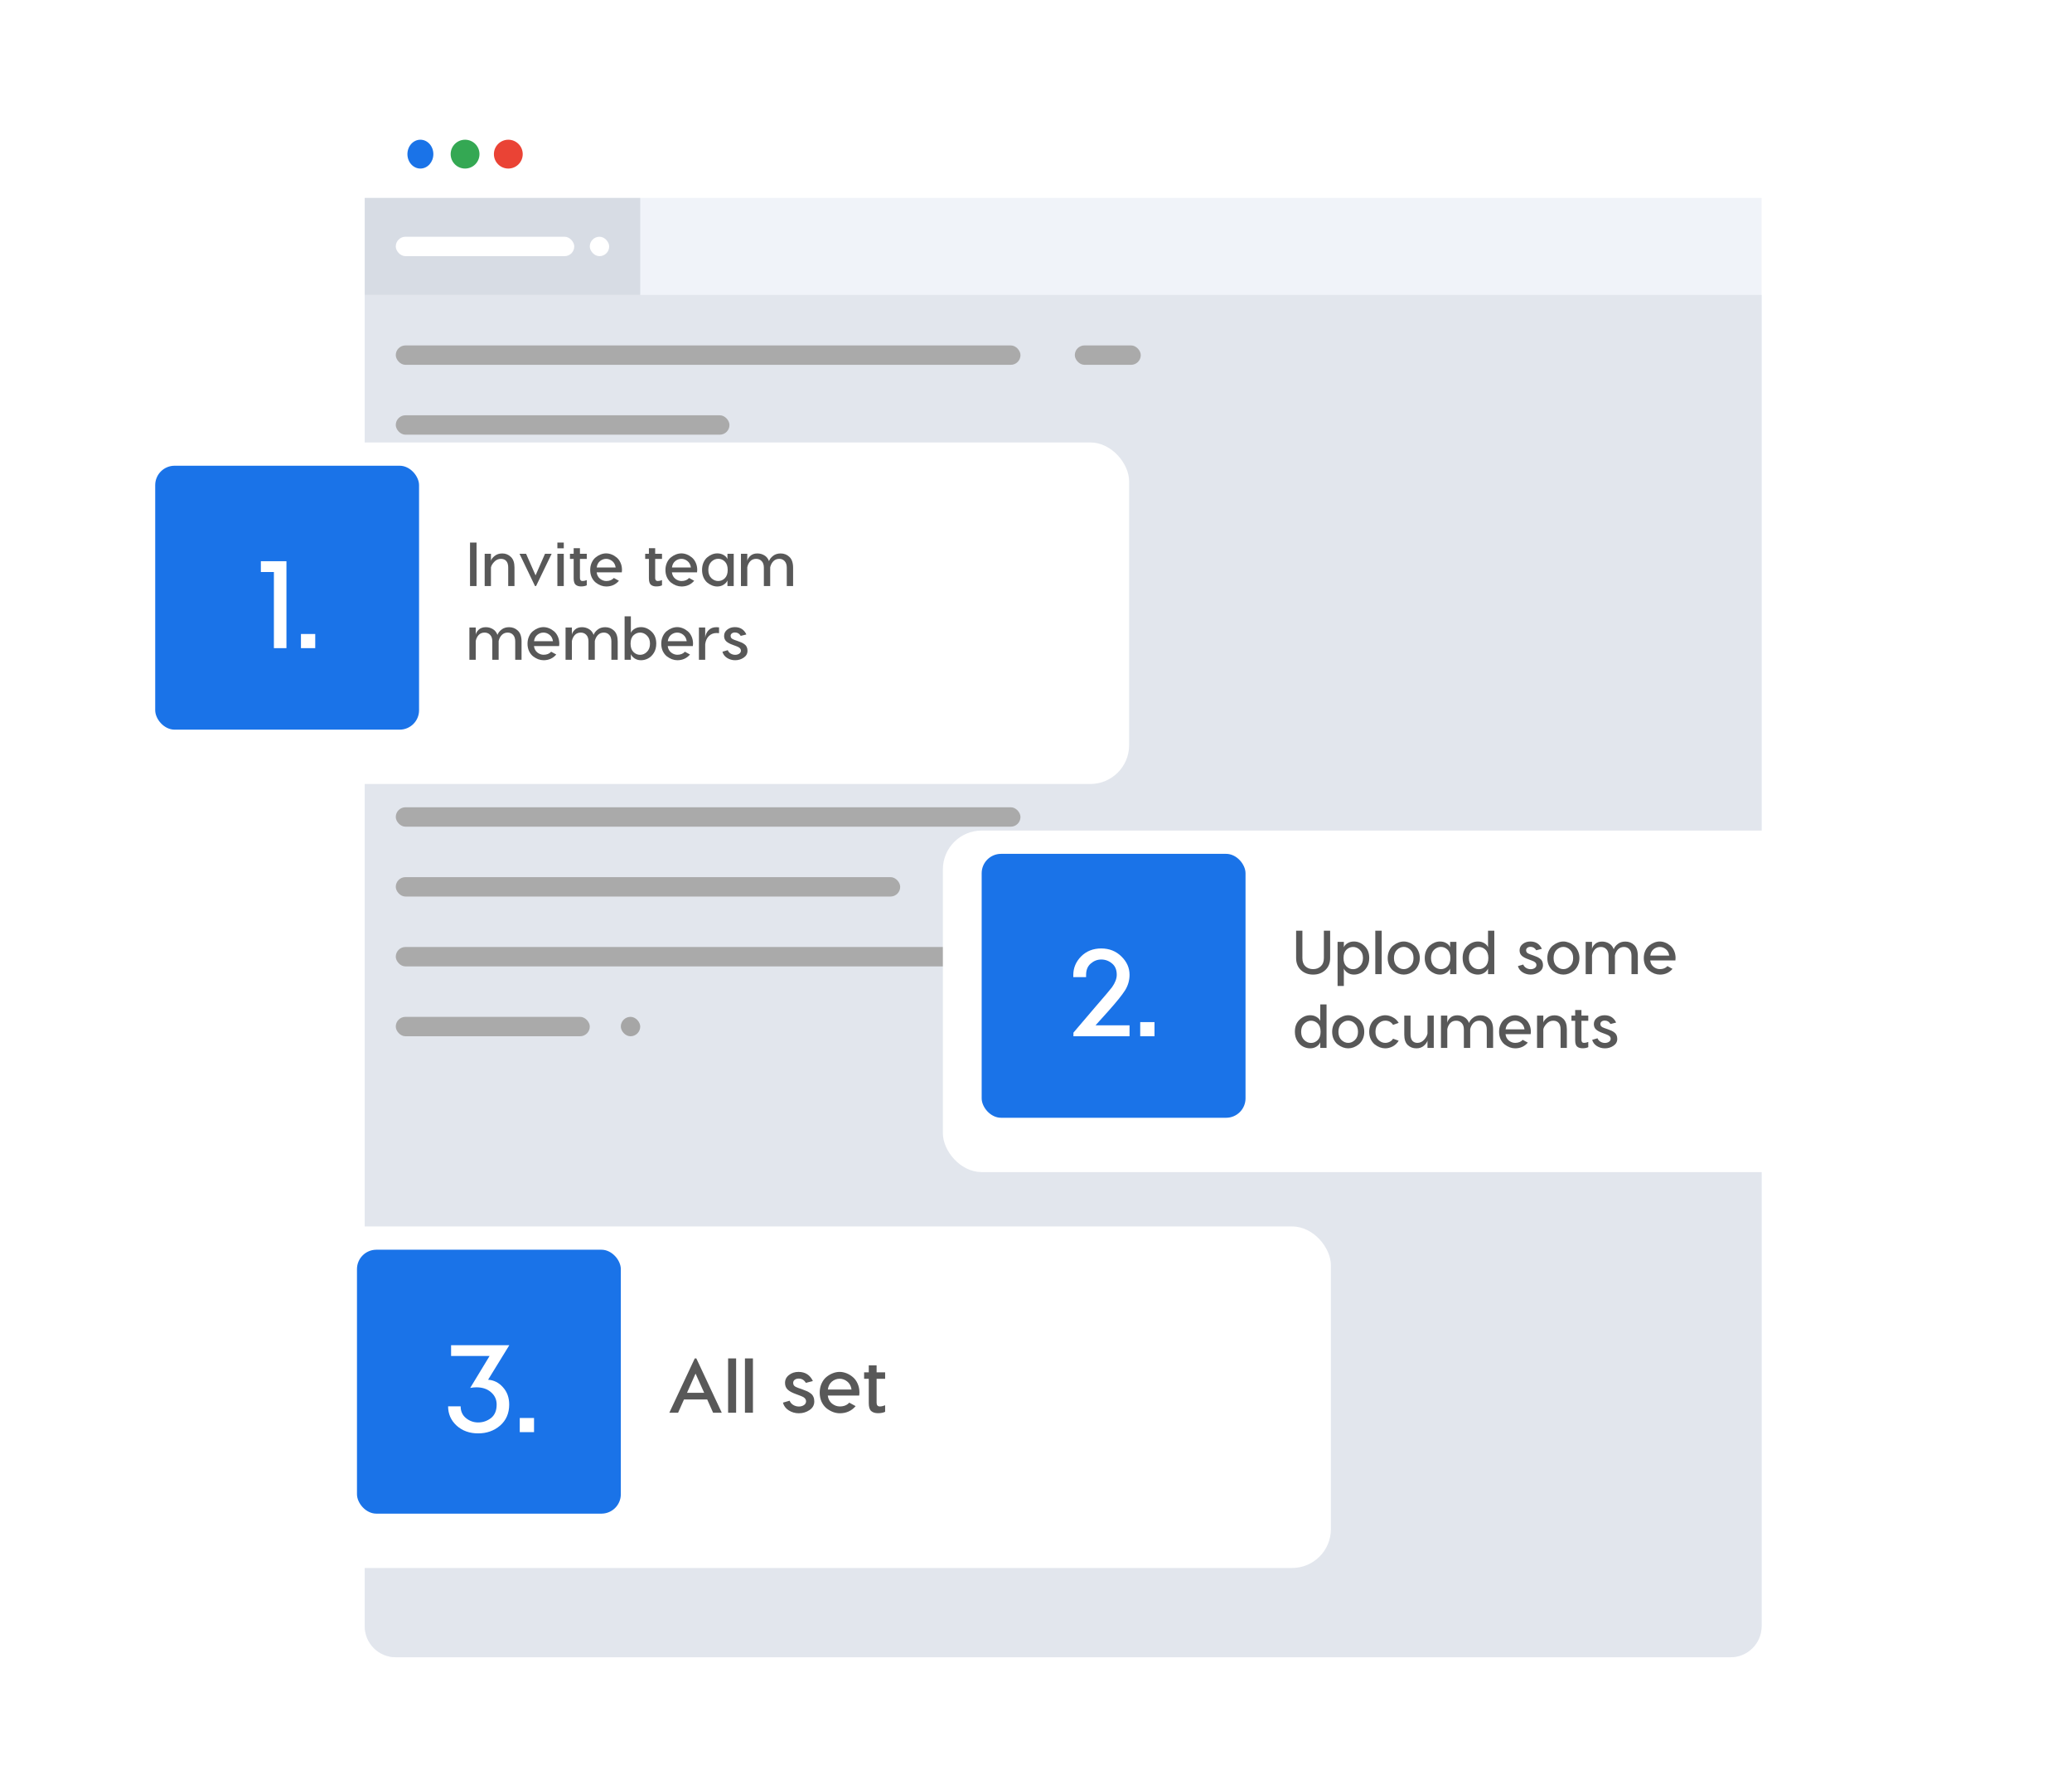
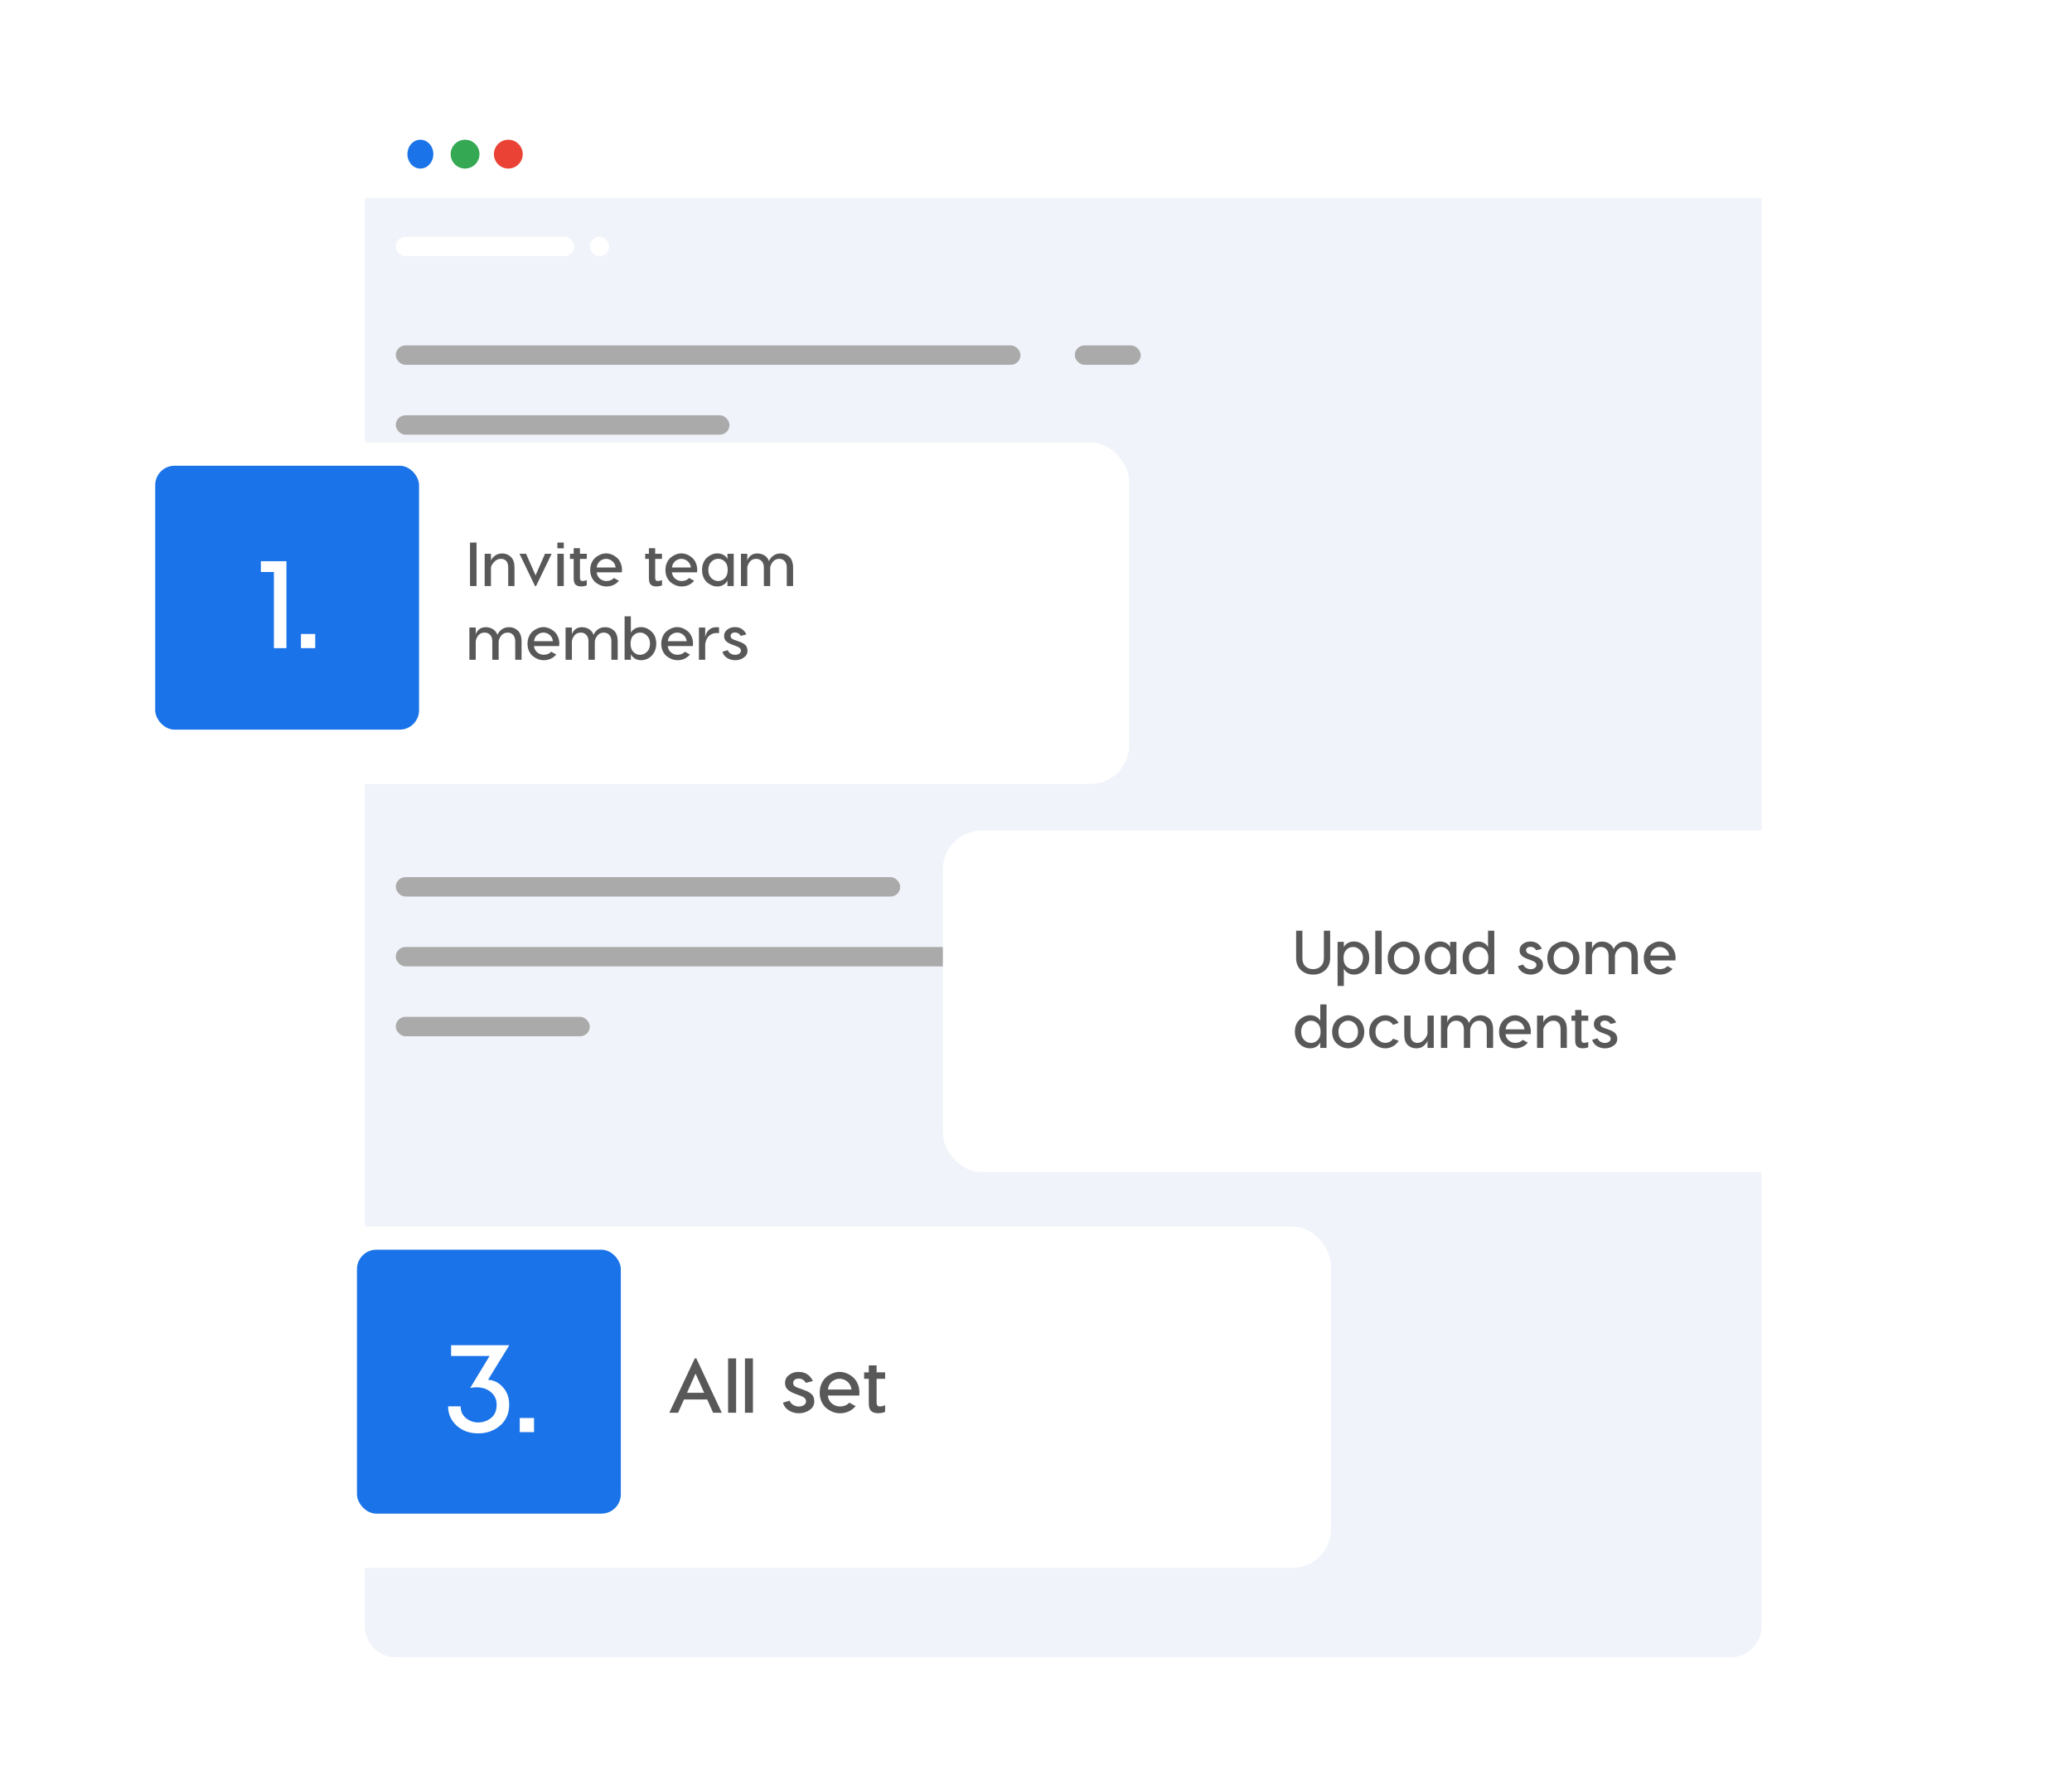
<svg xmlns="http://www.w3.org/2000/svg" width="534" height="461" viewBox="0 0 534 461" fill="none">
  <g filter="url(#filter0_d_8723_15638)">
    <rect x="94" y="26" width="360" height="401" rx="8" fill="white" />
  </g>
  <ellipse cx="108.343" cy="39.715" rx="3.343" ry="3.715" fill="#1A73E8" />
  <circle cx="131.004" cy="39.715" r="3.715" fill="#EA4335" />
  <circle cx="119.859" cy="39.715" r="3.715" fill="#34A853" />
  <path d="M94 51H454V419C454 423.418 450.418 427 446 427H102C97.582 427 94 423.418 94 419V51Z" fill="#F0F3F9" />
-   <path d="M94 76H454V419C454 423.418 450.418 427 446 427H102C97.582 427 94 423.418 94 419V76Z" fill="#E2E6ED" />
-   <path d="M94 51H165V76H94V51Z" fill="#D7DCE4" />
  <rect x="102" y="61" width="46" height="5" rx="2.5" fill="white" />
  <rect x="152" y="61" width="5" height="5" rx="2.5" fill="white" />
-   <rect x="160" y="262" width="5" height="5" rx="2.5" fill="#A6A6A6" />
  <rect x="102" y="89" width="161" height="5" rx="2.5" fill="#AAAAAA" />
  <rect x="277" y="89" width="17" height="5" rx="2.5" fill="#AAAAAA" />
  <rect x="102" y="107" width="86" height="5" rx="2.5" fill="#AAAAAA" />
-   <rect x="102" y="208" width="161" height="5" rx="2.5" fill="#AAAAAA" />
  <rect x="102" y="226" width="130" height="5" rx="2.5" fill="#AAAAAA" />
  <rect x="102" y="244" width="161" height="5" rx="2.5" fill="#AAAAAA" />
  <rect x="102" y="262" width="50" height="5" rx="2.5" fill="#AAAAAA" />
  <g filter="url(#filter1_d_8723_15638)">
    <rect x="30" y="110" width="261" height="88" rx="10" fill="white" />
  </g>
  <rect x="40" y="120" width="68" height="68" rx="5" fill="#1A73E8" />
  <path d="M73.822 144.6V167H70.59V147.384H67.23V144.6H73.822ZM81.242 163.352V167H77.562V163.352H81.242Z" fill="white" />
  <path d="M122.816 139.8V151H121.136V139.8H122.816ZM129.441 142.6C130.316 142.6 131.057 142.899 131.665 143.496C132.284 144.083 132.593 144.979 132.593 146.184V151H130.977V146.248C130.977 145.469 130.806 144.899 130.465 144.536C130.134 144.173 129.681 143.992 129.105 143.992C128.433 143.992 127.857 144.248 127.377 144.76C126.897 145.261 126.614 145.747 126.529 146.216V151H124.913V142.68H126.529V144.536C126.582 144.152 126.881 143.736 127.425 143.288C127.969 142.829 128.641 142.6 129.441 142.6ZM142.173 142.68L138.157 151H137.885L133.885 142.68H135.581L138.029 148.248L140.461 142.68H142.173ZM145.298 139.8V141.272H143.65V139.8H145.298ZM145.298 142.68V151H143.65V142.68H145.298ZM150.136 149.704C150.466 149.704 150.829 149.624 151.224 149.464V150.808C150.84 151 150.344 151.096 149.736 151.096C149.149 151.096 148.685 150.947 148.344 150.648C148.013 150.349 147.848 149.8 147.848 149V144.008H146.888V142.68H147.848V141.24H149.464V142.68H151.224V144.008H149.464V148.92C149.464 149.443 149.688 149.704 150.136 149.704ZM156.221 142.584C156.679 142.584 157.143 142.675 157.613 142.856C158.082 143.037 158.519 143.299 158.925 143.64C159.33 143.971 159.661 144.419 159.917 144.984C160.173 145.549 160.301 146.173 160.301 146.856C160.301 147.069 160.285 147.272 160.253 147.464H153.773C153.858 148.157 154.146 148.707 154.637 149.112C155.138 149.507 155.677 149.704 156.253 149.704C157.085 149.704 157.735 149.443 158.205 148.92L159.517 149.64C158.674 150.621 157.586 151.112 156.253 151.112C155.794 151.112 155.33 151.027 154.861 150.856C154.391 150.675 153.943 150.419 153.517 150.088C153.101 149.747 152.759 149.299 152.493 148.744C152.237 148.179 152.109 147.549 152.109 146.856C152.109 146.173 152.237 145.549 152.493 144.984C152.749 144.419 153.079 143.971 153.485 143.64C153.901 143.299 154.343 143.037 154.813 142.856C155.282 142.675 155.751 142.584 156.221 142.584ZM156.221 143.992C155.645 143.992 155.117 144.184 154.637 144.568C154.167 144.952 153.885 145.501 153.789 146.216H158.669C158.562 145.501 158.269 144.952 157.789 144.568C157.309 144.184 156.786 143.992 156.221 143.992ZM169.526 149.704C169.857 149.704 170.22 149.624 170.614 149.464V150.808C170.23 151 169.734 151.096 169.126 151.096C168.54 151.096 168.076 150.947 167.734 150.648C167.404 150.349 167.238 149.8 167.238 149V144.008H166.278V142.68H167.238V141.24H168.854V142.68H170.614V144.008H168.854V148.92C168.854 149.443 169.078 149.704 169.526 149.704ZM175.611 142.584C176.07 142.584 176.534 142.675 177.003 142.856C177.473 143.037 177.91 143.299 178.315 143.64C178.721 143.971 179.051 144.419 179.307 144.984C179.563 145.549 179.691 146.173 179.691 146.856C179.691 147.069 179.675 147.272 179.643 147.464H173.163C173.249 148.157 173.537 148.707 174.027 149.112C174.529 149.507 175.067 149.704 175.643 149.704C176.475 149.704 177.126 149.443 177.595 148.92L178.907 149.64C178.065 150.621 176.977 151.112 175.643 151.112C175.185 151.112 174.721 151.027 174.251 150.856C173.782 150.675 173.334 150.419 172.907 150.088C172.491 149.747 172.15 149.299 171.883 148.744C171.627 148.179 171.499 147.549 171.499 146.856C171.499 146.173 171.627 145.549 171.883 144.984C172.139 144.419 172.47 143.971 172.875 143.64C173.291 143.299 173.734 143.037 174.203 142.856C174.673 142.675 175.142 142.584 175.611 142.584ZM175.611 143.992C175.035 143.992 174.507 144.184 174.027 144.568C173.558 144.952 173.275 145.501 173.179 146.216H178.059C177.953 145.501 177.659 144.952 177.179 144.568C176.699 144.184 176.177 143.992 175.611 143.992ZM184.857 142.584C185.486 142.584 186.041 142.728 186.521 143.016C187.012 143.304 187.332 143.656 187.481 144.072V142.68H189.097V151H187.481V149.544C187.321 149.96 186.996 150.328 186.505 150.648C186.025 150.957 185.476 151.112 184.857 151.112C184.398 151.112 183.945 151.021 183.497 150.84C183.049 150.659 182.628 150.403 182.233 150.072C181.849 149.731 181.534 149.283 181.289 148.728C181.054 148.163 180.937 147.533 180.937 146.84C180.937 146.157 181.054 145.539 181.289 144.984C181.534 144.419 181.849 143.971 182.233 143.64C182.628 143.299 183.049 143.037 183.497 142.856C183.945 142.675 184.398 142.584 184.857 142.584ZM186.809 144.696C186.329 144.216 185.758 143.976 185.097 143.976C184.436 143.976 183.844 144.232 183.321 144.744C182.809 145.256 182.553 145.955 182.553 146.84C182.553 147.736 182.809 148.44 183.321 148.952C183.844 149.453 184.436 149.704 185.097 149.704C185.758 149.704 186.329 149.464 186.809 148.984C187.3 148.493 187.545 147.779 187.545 146.84C187.545 145.891 187.3 145.176 186.809 144.696ZM201.184 142.6C202.08 142.6 202.838 142.899 203.456 143.496C204.086 144.093 204.4 145.027 204.4 146.296V151H202.768V146.28C202.768 145.533 202.587 144.968 202.224 144.584C201.862 144.189 201.398 143.992 200.832 143.992C200.224 143.992 199.718 144.195 199.312 144.6C198.918 145.005 198.646 145.523 198.496 146.152V151H196.864V146.28C196.864 145.533 196.678 144.968 196.304 144.584C195.931 144.189 195.456 143.992 194.88 143.992C194.24 143.992 193.728 144.2 193.344 144.616C192.971 145.021 192.72 145.533 192.592 146.152V151H190.96V142.68H192.592V144.552C192.646 144.125 192.896 143.693 193.344 143.256C193.803 142.819 194.416 142.6 195.184 142.6C195.835 142.6 196.432 142.76 196.976 143.08C197.531 143.4 197.936 143.901 198.192 144.584C198.363 144.083 198.71 143.629 199.232 143.224C199.755 142.808 200.406 142.6 201.184 142.6ZM131.2 161.6C132.096 161.6 132.853 161.899 133.472 162.496C134.101 163.093 134.416 164.027 134.416 165.296V170H132.784V165.28C132.784 164.533 132.603 163.968 132.24 163.584C131.877 163.189 131.413 162.992 130.848 162.992C130.24 162.992 129.733 163.195 129.328 163.6C128.933 164.005 128.661 164.523 128.512 165.152V170H126.88V165.28C126.88 164.533 126.693 163.968 126.32 163.584C125.947 163.189 125.472 162.992 124.896 162.992C124.256 162.992 123.744 163.2 123.36 163.616C122.987 164.021 122.736 164.533 122.608 165.152V170H120.976V161.68H122.608V163.552C122.661 163.125 122.912 162.693 123.36 162.256C123.819 161.819 124.432 161.6 125.2 161.6C125.851 161.6 126.448 161.76 126.992 162.08C127.547 162.4 127.952 162.901 128.208 163.584C128.379 163.083 128.725 162.629 129.248 162.224C129.771 161.808 130.421 161.6 131.2 161.6ZM140.065 161.584C140.523 161.584 140.987 161.675 141.457 161.856C141.926 162.037 142.363 162.299 142.769 162.64C143.174 162.971 143.505 163.419 143.76 163.984C144.017 164.549 144.145 165.173 144.145 165.856C144.145 166.069 144.129 166.272 144.097 166.464H137.617C137.702 167.157 137.99 167.707 138.481 168.112C138.982 168.507 139.521 168.704 140.097 168.704C140.929 168.704 141.579 168.443 142.049 167.92L143.361 168.64C142.518 169.621 141.43 170.112 140.097 170.112C139.638 170.112 139.174 170.027 138.705 169.856C138.235 169.675 137.787 169.419 137.361 169.088C136.945 168.747 136.603 168.299 136.337 167.744C136.081 167.179 135.953 166.549 135.953 165.856C135.953 165.173 136.081 164.549 136.337 163.984C136.593 163.419 136.923 162.971 137.329 162.64C137.745 162.299 138.187 162.037 138.657 161.856C139.126 161.675 139.595 161.584 140.065 161.584ZM140.065 162.992C139.489 162.992 138.961 163.184 138.481 163.568C138.011 163.952 137.729 164.501 137.633 165.216H142.513C142.406 164.501 142.113 163.952 141.633 163.568C141.153 163.184 140.63 162.992 140.065 162.992ZM155.981 161.6C156.877 161.6 157.635 161.899 158.253 162.496C158.883 163.093 159.197 164.027 159.197 165.296V170H157.565V165.28C157.565 164.533 157.384 163.968 157.021 163.584C156.659 163.189 156.195 162.992 155.629 162.992C155.021 162.992 154.515 163.195 154.109 163.6C153.715 164.005 153.443 164.523 153.293 165.152V170H151.661V165.28C151.661 164.533 151.475 163.968 151.101 163.584C150.728 163.189 150.253 162.992 149.677 162.992C149.037 162.992 148.525 163.2 148.141 163.616C147.768 164.021 147.517 164.533 147.389 165.152V170H145.757V161.68H147.389V163.552C147.443 163.125 147.693 162.693 148.141 162.256C148.6 161.819 149.213 161.6 149.981 161.6C150.632 161.6 151.229 161.76 151.773 162.08C152.328 162.4 152.733 162.901 152.989 163.584C153.16 163.083 153.507 162.629 154.029 162.224C154.552 161.808 155.203 161.6 155.981 161.6ZM165.198 161.584C166.19 161.584 167.091 161.963 167.902 162.72C168.723 163.477 169.134 164.517 169.134 165.84C169.134 166.757 168.926 167.552 168.51 168.224C168.094 168.885 167.592 169.365 167.006 169.664C166.43 169.963 165.827 170.112 165.198 170.112C164.579 170.112 164.03 169.957 163.55 169.648C163.07 169.328 162.75 168.96 162.59 168.544V170H160.974V158.8H162.59V163.072C162.739 162.667 163.054 162.32 163.534 162.032C164.014 161.733 164.568 161.584 165.198 161.584ZM163.246 167.984C163.736 168.475 164.312 168.72 164.974 168.72C165.635 168.72 166.222 168.464 166.734 167.952C167.256 167.44 167.518 166.736 167.518 165.84C167.518 164.955 167.256 164.261 166.734 163.76C166.222 163.248 165.635 162.992 164.974 162.992C164.312 162.992 163.736 163.232 163.246 163.712C162.755 164.192 162.51 164.901 162.51 165.84C162.51 166.779 162.755 167.493 163.246 167.984ZM174.533 161.584C174.992 161.584 175.456 161.675 175.925 161.856C176.395 162.037 176.832 162.299 177.237 162.64C177.643 162.971 177.973 163.419 178.229 163.984C178.485 164.549 178.613 165.173 178.613 165.856C178.613 166.069 178.597 166.272 178.565 166.464H172.085C172.171 167.157 172.459 167.707 172.949 168.112C173.451 168.507 173.989 168.704 174.565 168.704C175.397 168.704 176.048 168.443 176.517 167.92L177.829 168.64C176.987 169.621 175.899 170.112 174.565 170.112C174.107 170.112 173.643 170.027 173.173 169.856C172.704 169.675 172.256 169.419 171.829 169.088C171.413 168.747 171.072 168.299 170.805 167.744C170.549 167.179 170.421 166.549 170.421 165.856C170.421 165.173 170.549 164.549 170.805 163.984C171.061 163.419 171.392 162.971 171.797 162.64C172.213 162.299 172.656 162.037 173.125 161.856C173.595 161.675 174.064 161.584 174.533 161.584ZM174.533 162.992C173.957 162.992 173.429 163.184 172.949 163.568C172.48 163.952 172.197 164.501 172.101 165.216H176.981C176.875 164.501 176.581 163.952 176.101 163.568C175.621 163.184 175.099 162.992 174.533 162.992ZM184.642 161.6C184.898 161.6 185.122 161.616 185.314 161.648V163.136C185.154 163.115 184.925 163.104 184.626 163.104C183.858 163.115 183.213 163.376 182.69 163.888C182.167 164.4 181.853 165.099 181.746 165.984V170H180.13V161.68H181.746V164.272C181.842 163.504 182.135 162.869 182.626 162.368C183.127 161.856 183.799 161.6 184.642 161.6ZM190.903 163.84C190.562 163.253 190.066 162.96 189.415 162.96C189.084 162.96 188.812 163.045 188.599 163.216C188.396 163.376 188.295 163.584 188.295 163.84C188.295 164.075 188.364 164.272 188.503 164.432C188.652 164.592 188.908 164.736 189.271 164.864L190.215 165.2C190.61 165.339 190.924 165.461 191.159 165.568C191.394 165.675 191.639 165.824 191.895 166.016C192.151 166.197 192.338 166.427 192.455 166.704C192.583 166.981 192.647 167.301 192.647 167.664C192.647 168.421 192.316 169.019 191.655 169.456C191.004 169.893 190.274 170.112 189.463 170.112C188.706 170.112 188.012 169.915 187.383 169.52C186.764 169.125 186.364 168.592 186.183 167.92L187.559 167.52C187.708 167.893 187.959 168.187 188.311 168.4C188.674 168.613 189.063 168.72 189.479 168.72C189.863 168.72 190.204 168.624 190.503 168.432C190.802 168.229 190.951 167.968 190.951 167.648C190.951 167.157 190.583 166.784 189.847 166.528L188.871 166.16C188.082 165.883 187.506 165.568 187.143 165.216C186.791 164.864 186.615 164.411 186.615 163.856C186.615 163.195 186.887 162.651 187.431 162.224C187.975 161.797 188.626 161.584 189.383 161.584C190.78 161.584 191.772 162.213 192.359 163.472L190.903 163.84Z" fill="#585858" />
  <g filter="url(#filter2_d_8723_15638)">
    <rect x="243" y="210" width="261" height="88" rx="10" fill="white" />
  </g>
-   <rect x="253" y="220" width="68" height="68" rx="5" fill="#1A73E8" />
  <path d="M283.813 244.376C285.882 244.376 287.61 245.059 288.997 246.424C290.405 247.789 291.109 249.368 291.109 251.16C291.109 252.589 290.725 253.923 289.957 255.16C289.189 256.376 287.717 258.2 285.541 260.632L282.341 264.184H291.109V267H276.645V266.072L282.181 259.576C284.698 256.675 286.17 254.936 286.597 254.36C287.407 253.208 287.813 252.141 287.813 251.16C287.813 249.88 287.407 248.909 286.597 248.248C285.786 247.565 284.858 247.224 283.813 247.224C282.81 247.224 281.903 247.576 281.093 248.28C280.303 248.963 279.909 249.944 279.909 251.224V251.768H276.613V251.224C276.613 249.389 277.285 247.789 278.629 246.424C279.994 245.059 281.722 244.376 283.813 244.376ZM297.539 263.352V267H293.859V263.352H297.539Z" fill="white" />
  <path d="M342.808 239.8V246.856C342.808 248.147 342.387 249.181 341.544 249.96C340.712 250.728 339.672 251.112 338.424 251.112C337.176 251.112 336.131 250.728 335.288 249.96C334.456 249.181 334.04 248.147 334.04 246.856V239.8H335.656V246.856C335.656 247.784 335.917 248.493 336.44 248.984C336.963 249.464 337.624 249.704 338.424 249.704C339.213 249.704 339.869 249.459 340.392 248.968C340.925 248.477 341.192 247.773 341.192 246.856V239.8H342.808ZM348.948 242.584C349.94 242.584 350.841 242.963 351.652 243.72C352.473 244.477 352.884 245.517 352.884 246.84C352.884 247.757 352.676 248.552 352.26 249.224C351.844 249.885 351.342 250.365 350.756 250.664C350.18 250.963 349.577 251.112 348.948 251.112C348.329 251.112 347.78 250.957 347.3 250.648C346.82 250.328 346.5 249.96 346.34 249.544V254.04H344.724V242.68H346.34V244.072C346.489 243.667 346.804 243.32 347.284 243.032C347.764 242.733 348.318 242.584 348.948 242.584ZM346.996 248.984C347.486 249.475 348.062 249.72 348.724 249.72C349.385 249.72 349.972 249.464 350.484 248.952C351.006 248.44 351.268 247.736 351.268 246.84C351.268 245.955 351.006 245.261 350.484 244.76C349.972 244.248 349.385 243.992 348.724 243.992C348.062 243.992 347.486 244.232 346.996 244.712C346.505 245.192 346.26 245.901 346.26 246.84C346.26 247.779 346.505 248.493 346.996 248.984ZM356.091 239.8V251H354.443V239.8H356.091ZM361.784 242.584C362.232 242.584 362.691 242.675 363.16 242.856C363.64 243.037 364.088 243.299 364.504 243.64C364.92 243.971 365.256 244.419 365.512 244.984C365.779 245.549 365.912 246.173 365.912 246.856C365.912 247.549 365.779 248.179 365.512 248.744C365.256 249.299 364.92 249.747 364.504 250.088C364.088 250.419 363.645 250.675 363.176 250.856C362.707 251.027 362.243 251.112 361.784 251.112C361.325 251.112 360.861 251.027 360.392 250.856C359.923 250.675 359.475 250.419 359.048 250.088C358.632 249.747 358.291 249.299 358.024 248.744C357.768 248.179 357.64 247.549 357.64 246.856C357.64 246.173 357.768 245.549 358.024 244.984C358.291 244.419 358.632 243.971 359.048 243.64C359.475 243.299 359.923 243.037 360.392 242.856C360.861 242.675 361.325 242.584 361.784 242.584ZM361.784 243.976C361.133 243.976 360.547 244.232 360.024 244.744C359.512 245.245 359.256 245.949 359.256 246.856C359.256 247.752 359.512 248.451 360.024 248.952C360.547 249.453 361.133 249.704 361.784 249.704C362.424 249.704 363 249.453 363.512 248.952C364.035 248.451 364.296 247.752 364.296 246.856C364.296 245.949 364.035 245.245 363.512 244.744C363 244.232 362.424 243.976 361.784 243.976ZM371.107 242.584C371.736 242.584 372.291 242.728 372.771 243.016C373.262 243.304 373.582 243.656 373.731 244.072V242.68H375.347V251H373.731V249.544C373.571 249.96 373.246 250.328 372.755 250.648C372.275 250.957 371.726 251.112 371.107 251.112C370.648 251.112 370.195 251.021 369.747 250.84C369.299 250.659 368.878 250.403 368.483 250.072C368.099 249.731 367.784 249.283 367.539 248.728C367.304 248.163 367.187 247.533 367.187 246.84C367.187 246.157 367.304 245.539 367.539 244.984C367.784 244.419 368.099 243.971 368.483 243.64C368.878 243.299 369.299 243.037 369.747 242.856C370.195 242.675 370.648 242.584 371.107 242.584ZM373.059 244.696C372.579 244.216 372.008 243.976 371.347 243.976C370.686 243.976 370.094 244.232 369.571 244.744C369.059 245.256 368.803 245.955 368.803 246.84C368.803 247.736 369.059 248.44 369.571 248.952C370.094 249.453 370.686 249.704 371.347 249.704C372.008 249.704 372.579 249.464 373.059 248.984C373.55 248.493 373.795 247.779 373.795 246.84C373.795 245.891 373.55 245.176 373.059 244.696ZM383.498 239.8H385.114V251H383.498V249.544C383.338 249.96 383.018 250.328 382.538 250.648C382.058 250.957 381.509 251.112 380.89 251.112C380.261 251.112 379.653 250.963 379.066 250.664C378.49 250.365 377.994 249.885 377.578 249.224C377.162 248.552 376.954 247.757 376.954 246.84C376.954 245.517 377.36 244.477 378.17 243.72C378.992 242.963 379.898 242.584 380.89 242.584C381.52 242.584 382.074 242.733 382.554 243.032C383.034 243.32 383.349 243.667 383.498 244.072V239.8ZM379.338 248.952C379.861 249.464 380.453 249.72 381.114 249.72C381.776 249.72 382.352 249.475 382.842 248.984C383.333 248.493 383.578 247.779 383.578 246.84C383.578 245.901 383.333 245.192 382.842 244.712C382.352 244.232 381.776 243.992 381.114 243.992C380.453 243.992 379.861 244.248 379.338 244.76C378.826 245.261 378.57 245.955 378.57 246.84C378.57 247.736 378.826 248.44 379.338 248.952ZM395.919 244.84C395.577 244.253 395.081 243.96 394.431 243.96C394.1 243.96 393.828 244.045 393.615 244.216C393.412 244.376 393.311 244.584 393.311 244.84C393.311 245.075 393.38 245.272 393.519 245.432C393.668 245.592 393.924 245.736 394.287 245.864L395.231 246.2C395.625 246.339 395.94 246.461 396.175 246.568C396.409 246.675 396.655 246.824 396.911 247.016C397.167 247.197 397.353 247.427 397.471 247.704C397.599 247.981 397.663 248.301 397.663 248.664C397.663 249.421 397.332 250.019 396.671 250.456C396.02 250.893 395.289 251.112 394.479 251.112C393.721 251.112 393.028 250.915 392.399 250.52C391.78 250.125 391.38 249.592 391.199 248.92L392.575 248.52C392.724 248.893 392.975 249.187 393.327 249.4C393.689 249.613 394.079 249.72 394.495 249.72C394.879 249.72 395.22 249.624 395.519 249.432C395.817 249.229 395.967 248.968 395.967 248.648C395.967 248.157 395.599 247.784 394.863 247.528L393.887 247.16C393.097 246.883 392.521 246.568 392.159 246.216C391.807 245.864 391.631 245.411 391.631 244.856C391.631 244.195 391.903 243.651 392.447 243.224C392.991 242.797 393.641 242.584 394.399 242.584C395.796 242.584 396.788 243.213 397.375 244.472L395.919 244.84ZM402.925 242.584C403.373 242.584 403.831 242.675 404.301 242.856C404.781 243.037 405.229 243.299 405.645 243.64C406.061 243.971 406.397 244.419 406.653 244.984C406.919 245.549 407.053 246.173 407.053 246.856C407.053 247.549 406.919 248.179 406.653 248.744C406.397 249.299 406.061 249.747 405.645 250.088C405.229 250.419 404.786 250.675 404.317 250.856C403.847 251.027 403.383 251.112 402.925 251.112C402.466 251.112 402.002 251.027 401.533 250.856C401.063 250.675 400.615 250.419 400.189 250.088C399.773 249.747 399.431 249.299 399.165 248.744C398.909 248.179 398.781 247.549 398.781 246.856C398.781 246.173 398.909 245.549 399.165 244.984C399.431 244.419 399.773 243.971 400.189 243.64C400.615 243.299 401.063 243.037 401.533 242.856C402.002 242.675 402.466 242.584 402.925 242.584ZM402.925 243.976C402.274 243.976 401.687 244.232 401.165 244.744C400.653 245.245 400.397 245.949 400.397 246.856C400.397 247.752 400.653 248.451 401.165 248.952C401.687 249.453 402.274 249.704 402.925 249.704C403.565 249.704 404.141 249.453 404.653 248.952C405.175 248.451 405.437 247.752 405.437 246.856C405.437 245.949 405.175 245.245 404.653 244.744C404.141 244.232 403.565 243.976 402.925 243.976ZM418.888 242.6C419.784 242.6 420.541 242.899 421.16 243.496C421.789 244.093 422.104 245.027 422.104 246.296V251H420.472V246.28C420.472 245.533 420.29 244.968 419.928 244.584C419.565 244.189 419.101 243.992 418.536 243.992C417.928 243.992 417.421 244.195 417.016 244.6C416.621 245.005 416.349 245.523 416.2 246.152V251H414.568V246.28C414.568 245.533 414.381 244.968 414.008 244.584C413.634 244.189 413.16 243.992 412.584 243.992C411.944 243.992 411.432 244.2 411.048 244.616C410.674 245.021 410.424 245.533 410.296 246.152V251H408.664V242.68H410.296V244.552C410.349 244.125 410.6 243.693 411.048 243.256C411.506 242.819 412.12 242.6 412.888 242.6C413.538 242.6 414.136 242.76 414.68 243.08C415.234 243.4 415.64 243.901 415.896 244.584C416.066 244.083 416.413 243.629 416.936 243.224C417.458 242.808 418.109 242.6 418.888 242.6ZM427.752 242.584C428.211 242.584 428.675 242.675 429.144 242.856C429.613 243.037 430.051 243.299 430.456 243.64C430.861 243.971 431.192 244.419 431.448 244.984C431.704 245.549 431.832 246.173 431.832 246.856C431.832 247.069 431.816 247.272 431.784 247.464H425.304C425.389 248.157 425.677 248.707 426.168 249.112C426.669 249.507 427.208 249.704 427.784 249.704C428.616 249.704 429.267 249.443 429.736 248.92L431.048 249.64C430.205 250.621 429.117 251.112 427.784 251.112C427.325 251.112 426.861 251.027 426.392 250.856C425.923 250.675 425.475 250.419 425.048 250.088C424.632 249.747 424.291 249.299 424.024 248.744C423.768 248.179 423.64 247.549 423.64 246.856C423.64 246.173 423.768 245.549 424.024 244.984C424.28 244.419 424.611 243.971 425.016 243.64C425.432 243.299 425.875 243.037 426.344 242.856C426.813 242.675 427.283 242.584 427.752 242.584ZM427.752 243.992C427.176 243.992 426.648 244.184 426.168 244.568C425.699 244.952 425.416 245.501 425.32 246.216H430.2C430.093 245.501 429.8 244.952 429.32 244.568C428.84 244.184 428.317 243.992 427.752 243.992ZM340.264 258.8H341.88V270H340.264V268.544C340.104 268.96 339.784 269.328 339.304 269.648C338.824 269.957 338.275 270.112 337.656 270.112C337.027 270.112 336.419 269.963 335.832 269.664C335.256 269.365 334.76 268.885 334.344 268.224C333.928 267.552 333.72 266.757 333.72 265.84C333.72 264.517 334.125 263.477 334.936 262.72C335.757 261.963 336.664 261.584 337.656 261.584C338.285 261.584 338.84 261.733 339.32 262.032C339.8 262.32 340.115 262.667 340.264 263.072V258.8ZM336.104 267.952C336.627 268.464 337.219 268.72 337.88 268.72C338.541 268.72 339.117 268.475 339.608 267.984C340.099 267.493 340.344 266.779 340.344 265.84C340.344 264.901 340.099 264.192 339.608 263.712C339.117 263.232 338.541 262.992 337.88 262.992C337.219 262.992 336.627 263.248 336.104 263.76C335.592 264.261 335.336 264.955 335.336 265.84C335.336 266.736 335.592 267.44 336.104 267.952ZM347.472 261.584C347.92 261.584 348.378 261.675 348.848 261.856C349.328 262.037 349.776 262.299 350.192 262.64C350.608 262.971 350.944 263.419 351.2 263.984C351.466 264.549 351.6 265.173 351.6 265.856C351.6 266.549 351.466 267.179 351.2 267.744C350.944 268.299 350.608 268.747 350.192 269.088C349.776 269.419 349.333 269.675 348.864 269.856C348.394 270.027 347.93 270.112 347.472 270.112C347.013 270.112 346.549 270.027 346.08 269.856C345.61 269.675 345.162 269.419 344.736 269.088C344.32 268.747 343.978 268.299 343.712 267.744C343.456 267.179 343.328 266.549 343.328 265.856C343.328 265.173 343.456 264.549 343.712 263.984C343.978 263.419 344.32 262.971 344.736 262.64C345.162 262.299 345.61 262.037 346.08 261.856C346.549 261.675 347.013 261.584 347.472 261.584ZM347.472 262.976C346.821 262.976 346.234 263.232 345.712 263.744C345.2 264.245 344.944 264.949 344.944 265.856C344.944 266.752 345.2 267.451 345.712 267.952C346.234 268.453 346.821 268.704 347.472 268.704C348.112 268.704 348.688 268.453 349.2 267.952C349.722 267.451 349.984 266.752 349.984 265.856C349.984 264.949 349.722 264.245 349.2 263.744C348.688 263.232 348.112 262.976 347.472 262.976ZM357.002 261.584C357.653 261.584 358.298 261.755 358.938 262.096C359.578 262.427 360.09 262.912 360.474 263.552L359.018 264.064C358.56 263.339 357.888 262.976 357.002 262.976C356.352 262.976 355.77 263.232 355.258 263.744C354.746 264.256 354.49 264.96 354.49 265.856C354.49 266.741 354.746 267.44 355.258 267.952C355.77 268.453 356.352 268.704 357.002 268.704C357.397 268.704 357.776 268.613 358.138 268.432C358.512 268.251 358.805 267.984 359.018 267.632L360.474 268.144C360.09 268.784 359.578 269.275 358.938 269.616C358.298 269.947 357.653 270.112 357.002 270.112C356.544 270.112 356.08 270.027 355.61 269.856C355.141 269.675 354.698 269.419 354.282 269.088C353.866 268.747 353.525 268.299 353.258 267.744C353.002 267.179 352.874 266.549 352.874 265.856C352.874 265.163 353.002 264.533 353.258 263.968C353.525 263.403 353.866 262.955 354.282 262.624C354.698 262.283 355.141 262.027 355.61 261.856C356.08 261.675 356.544 261.584 357.002 261.584ZM367.897 261.68H369.513V270H367.897V268.096C367.79 268.533 367.481 268.981 366.969 269.44C366.457 269.888 365.812 270.112 365.033 270.112C364.137 270.112 363.39 269.824 362.793 269.248C362.206 268.672 361.913 267.776 361.913 266.56V261.68H363.529V266.496C363.529 267.253 363.689 267.813 364.009 268.176C364.329 268.528 364.756 268.704 365.289 268.704C365.94 268.704 366.51 268.443 367.001 267.92C367.492 267.397 367.79 266.859 367.897 266.304V261.68ZM381.591 261.6C382.487 261.6 383.244 261.899 383.863 262.496C384.492 263.093 384.807 264.027 384.807 265.296V270H383.175V265.28C383.175 264.533 382.993 263.968 382.631 263.584C382.268 263.189 381.804 262.992 381.239 262.992C380.631 262.992 380.124 263.195 379.719 263.6C379.324 264.005 379.052 264.523 378.903 265.152V270H377.271V265.28C377.271 264.533 377.084 263.968 376.711 263.584C376.337 263.189 375.863 262.992 375.287 262.992C374.647 262.992 374.135 263.2 373.751 263.616C373.377 264.021 373.127 264.533 372.999 265.152V270H371.367V261.68H372.999V263.552C373.052 263.125 373.303 262.693 373.751 262.256C374.209 261.819 374.823 261.6 375.591 261.6C376.241 261.6 376.839 261.76 377.383 262.08C377.937 262.4 378.343 262.901 378.599 263.584C378.769 263.083 379.116 262.629 379.639 262.224C380.161 261.808 380.812 261.6 381.591 261.6ZM390.455 261.584C390.914 261.584 391.378 261.675 391.847 261.856C392.316 262.037 392.754 262.299 393.159 262.64C393.564 262.971 393.895 263.419 394.151 263.984C394.407 264.549 394.535 265.173 394.535 265.856C394.535 266.069 394.519 266.272 394.487 266.464H388.007C388.092 267.157 388.38 267.707 388.871 268.112C389.372 268.507 389.911 268.704 390.487 268.704C391.319 268.704 391.97 268.443 392.439 267.92L393.751 268.64C392.908 269.621 391.82 270.112 390.487 270.112C390.028 270.112 389.564 270.027 389.095 269.856C388.626 269.675 388.178 269.419 387.751 269.088C387.335 268.747 386.994 268.299 386.727 267.744C386.471 267.179 386.343 266.549 386.343 265.856C386.343 265.173 386.471 264.549 386.727 263.984C386.983 263.419 387.314 262.971 387.719 262.64C388.135 262.299 388.578 262.037 389.047 261.856C389.516 261.675 389.986 261.584 390.455 261.584ZM390.455 262.992C389.879 262.992 389.351 263.184 388.871 263.568C388.402 263.952 388.119 264.501 388.023 265.216H392.903C392.796 264.501 392.503 263.952 392.023 263.568C391.543 263.184 391.02 262.992 390.455 262.992ZM400.66 261.6C401.535 261.6 402.276 261.899 402.884 262.496C403.503 263.083 403.812 263.979 403.812 265.184V270H402.196V265.248C402.196 264.469 402.025 263.899 401.684 263.536C401.353 263.173 400.9 262.992 400.324 262.992C399.652 262.992 399.076 263.248 398.596 263.76C398.116 264.261 397.833 264.747 397.748 265.216V270H396.132V261.68H397.748V263.536C397.801 263.152 398.1 262.736 398.644 262.288C399.188 261.829 399.86 261.6 400.66 261.6ZM408.245 268.704C408.576 268.704 408.938 268.624 409.333 268.464V269.808C408.949 270 408.453 270.096 407.845 270.096C407.258 270.096 406.794 269.947 406.453 269.648C406.122 269.349 405.957 268.8 405.957 268V263.008H404.997V261.68H405.957V260.24H407.573V261.68H409.333V263.008H407.573V267.92C407.573 268.443 407.797 268.704 408.245 268.704ZM415.059 263.84C414.718 263.253 414.222 262.96 413.571 262.96C413.241 262.96 412.969 263.045 412.755 263.216C412.553 263.376 412.451 263.584 412.451 263.84C412.451 264.075 412.521 264.272 412.659 264.432C412.809 264.592 413.065 264.736 413.427 264.864L414.371 265.2C414.766 265.339 415.081 265.461 415.315 265.568C415.55 265.675 415.795 265.824 416.051 266.016C416.307 266.197 416.494 266.427 416.611 266.704C416.739 266.981 416.803 267.301 416.803 267.664C416.803 268.421 416.473 269.019 415.811 269.456C415.161 269.893 414.43 270.112 413.619 270.112C412.862 270.112 412.169 269.915 411.539 269.52C410.921 269.125 410.521 268.592 410.339 267.92L411.715 267.52C411.865 267.893 412.115 268.187 412.467 268.4C412.83 268.613 413.219 268.72 413.635 268.72C414.019 268.72 414.361 268.624 414.659 268.432C414.958 268.229 415.107 267.968 415.107 267.648C415.107 267.157 414.739 266.784 414.003 266.528L413.027 266.16C412.238 265.883 411.662 265.568 411.299 265.216C410.947 264.864 410.771 264.411 410.771 263.856C410.771 263.195 411.043 262.651 411.587 262.224C412.131 261.797 412.782 261.584 413.539 261.584C414.937 261.584 415.929 262.213 416.515 263.472L415.059 263.84Z" fill="#585858" />
  <g filter="url(#filter3_d_8723_15638)">
    <rect x="82" y="312" width="261" height="88" rx="10" fill="white" />
  </g>
  <rect x="92" y="322" width="68" height="68" rx="5" fill="#1A73E8" />
  <path d="M131.263 346.6L125.791 355.496C127.306 355.603 128.586 356.253 129.631 357.448C130.698 358.621 131.231 360.104 131.231 361.896C131.231 364.136 130.452 365.939 128.895 367.304C127.338 368.648 125.45 369.32 123.231 369.32C120.991 369.32 119.135 368.648 117.663 367.304C116.212 365.96 115.487 364.307 115.487 362.344H118.719C118.719 363.624 119.178 364.637 120.095 365.384C121.012 366.131 122.058 366.504 123.231 366.504C124.447 366.504 125.546 366.131 126.527 365.384C127.508 364.616 127.999 363.453 127.999 361.896C127.999 360.616 127.519 359.56 126.559 358.728C125.599 357.875 124.33 357.448 122.751 357.448C122.303 357.448 121.78 357.501 121.183 357.608L126.175 349.384H116.255V346.6H131.263ZM137.633 365.352V369H133.953V365.352H137.633Z" fill="white" />
  <path d="M183.78 364L182.26 360.58H176.28L174.76 364H172.5L179.06 350H179.46L186.02 364H183.78ZM177.06 358.86H181.48L179.26 353.92L177.06 358.86ZM189.712 350V364H187.652V350H189.712ZM194.048 350V364H191.988V350H194.048ZM207.68 356.3C207.253 355.567 206.633 355.2 205.82 355.2C205.406 355.2 205.066 355.307 204.8 355.52C204.546 355.72 204.42 355.98 204.42 356.3C204.42 356.593 204.506 356.84 204.68 357.04C204.866 357.24 205.186 357.42 205.64 357.58L206.82 358C207.313 358.173 207.706 358.327 208 358.46C208.293 358.593 208.6 358.78 208.92 359.02C209.24 359.247 209.473 359.533 209.62 359.88C209.78 360.227 209.86 360.627 209.86 361.08C209.86 362.027 209.446 362.773 208.62 363.32C207.806 363.867 206.893 364.14 205.88 364.14C204.933 364.14 204.066 363.893 203.28 363.4C202.506 362.907 202.006 362.24 201.78 361.4L203.5 360.9C203.686 361.367 204 361.733 204.44 362C204.893 362.267 205.38 362.4 205.9 362.4C206.38 362.4 206.806 362.28 207.18 362.04C207.553 361.787 207.74 361.46 207.74 361.06C207.74 360.447 207.28 359.98 206.36 359.66L205.14 359.2C204.153 358.853 203.433 358.46 202.98 358.02C202.54 357.58 202.32 357.013 202.32 356.32C202.32 355.493 202.66 354.813 203.34 354.28C204.02 353.747 204.833 353.48 205.78 353.48C207.526 353.48 208.766 354.267 209.5 355.84L207.68 356.3ZM216.397 353.48C216.97 353.48 217.55 353.593 218.137 353.82C218.724 354.047 219.27 354.373 219.777 354.8C220.284 355.213 220.697 355.773 221.017 356.48C221.337 357.187 221.497 357.967 221.497 358.82C221.497 359.087 221.477 359.34 221.437 359.58H213.337C213.444 360.447 213.804 361.133 214.417 361.64C215.044 362.133 215.717 362.38 216.437 362.38C217.477 362.38 218.29 362.053 218.877 361.4L220.517 362.3C219.464 363.527 218.104 364.14 216.437 364.14C215.864 364.14 215.284 364.033 214.697 363.82C214.11 363.593 213.55 363.273 213.017 362.86C212.497 362.433 212.07 361.873 211.737 361.18C211.417 360.473 211.257 359.687 211.257 358.82C211.257 357.967 211.417 357.187 211.737 356.48C212.057 355.773 212.47 355.213 212.977 354.8C213.497 354.373 214.05 354.047 214.637 353.82C215.224 353.593 215.81 353.48 216.397 353.48ZM216.397 355.24C215.677 355.24 215.017 355.48 214.417 355.96C213.83 356.44 213.477 357.127 213.357 358.02H219.457C219.324 357.127 218.957 356.44 218.357 355.96C217.757 355.48 217.104 355.24 216.397 355.24ZM226.76 362.38C227.173 362.38 227.626 362.28 228.12 362.08V363.76C227.64 364 227.02 364.12 226.26 364.12C225.526 364.12 224.946 363.933 224.52 363.56C224.106 363.187 223.9 362.5 223.9 361.5V355.26H222.7V353.6H223.9V351.8H225.92V353.6H228.12V355.26H225.92V361.4C225.92 362.053 226.2 362.38 226.76 362.38Z" fill="#585858" />
  <defs>
    <filter id="filter0_d_8723_15638" x="64" y="0" width="420" height="461" filterUnits="userSpaceOnUse" color-interpolation-filters="sRGB">
      <feFlood flood-opacity="0" result="BackgroundImageFix" />
      <feColorMatrix in="SourceAlpha" type="matrix" values="0 0 0 0 0 0 0 0 0 0 0 0 0 0 0 0 0 0 127 0" result="hardAlpha" />
      <feOffset dy="4" />
      <feGaussianBlur stdDeviation="15" />
      <feComposite in2="hardAlpha" operator="out" />
      <feColorMatrix type="matrix" values="0 0 0 0 0 0 0 0 0 0 0 0 0 0 0 0 0 0 0.08 0" />
      <feBlend mode="normal" in2="BackgroundImageFix" result="effect1_dropShadow_8723_15638" />
      <feBlend mode="normal" in="SourceGraphic" in2="effect1_dropShadow_8723_15638" result="shape" />
    </filter>
    <filter id="filter1_d_8723_15638" x="0" y="84" width="321" height="148" filterUnits="userSpaceOnUse" color-interpolation-filters="sRGB">
      <feFlood flood-opacity="0" result="BackgroundImageFix" />
      <feColorMatrix in="SourceAlpha" type="matrix" values="0 0 0 0 0 0 0 0 0 0 0 0 0 0 0 0 0 0 127 0" result="hardAlpha" />
      <feOffset dy="4" />
      <feGaussianBlur stdDeviation="15" />
      <feComposite in2="hardAlpha" operator="out" />
      <feColorMatrix type="matrix" values="0 0 0 0 0 0 0 0 0 0 0 0 0 0 0 0 0 0 0.14 0" />
      <feBlend mode="normal" in2="BackgroundImageFix" result="effect1_dropShadow_8723_15638" />
      <feBlend mode="normal" in="SourceGraphic" in2="effect1_dropShadow_8723_15638" result="shape" />
    </filter>
    <filter id="filter2_d_8723_15638" x="213" y="184" width="321" height="148" filterUnits="userSpaceOnUse" color-interpolation-filters="sRGB">
      <feFlood flood-opacity="0" result="BackgroundImageFix" />
      <feColorMatrix in="SourceAlpha" type="matrix" values="0 0 0 0 0 0 0 0 0 0 0 0 0 0 0 0 0 0 127 0" result="hardAlpha" />
      <feOffset dy="4" />
      <feGaussianBlur stdDeviation="15" />
      <feComposite in2="hardAlpha" operator="out" />
      <feColorMatrix type="matrix" values="0 0 0 0 0 0 0 0 0 0 0 0 0 0 0 0 0 0 0.14 0" />
      <feBlend mode="normal" in2="BackgroundImageFix" result="effect1_dropShadow_8723_15638" />
      <feBlend mode="normal" in="SourceGraphic" in2="effect1_dropShadow_8723_15638" result="shape" />
    </filter>
    <filter id="filter3_d_8723_15638" x="52" y="286" width="321" height="148" filterUnits="userSpaceOnUse" color-interpolation-filters="sRGB">
      <feFlood flood-opacity="0" result="BackgroundImageFix" />
      <feColorMatrix in="SourceAlpha" type="matrix" values="0 0 0 0 0 0 0 0 0 0 0 0 0 0 0 0 0 0 127 0" result="hardAlpha" />
      <feOffset dy="4" />
      <feGaussianBlur stdDeviation="15" />
      <feComposite in2="hardAlpha" operator="out" />
      <feColorMatrix type="matrix" values="0 0 0 0 0 0 0 0 0 0 0 0 0 0 0 0 0 0 0.14 0" />
      <feBlend mode="normal" in2="BackgroundImageFix" result="effect1_dropShadow_8723_15638" />
      <feBlend mode="normal" in="SourceGraphic" in2="effect1_dropShadow_8723_15638" result="shape" />
    </filter>
  </defs>
</svg>